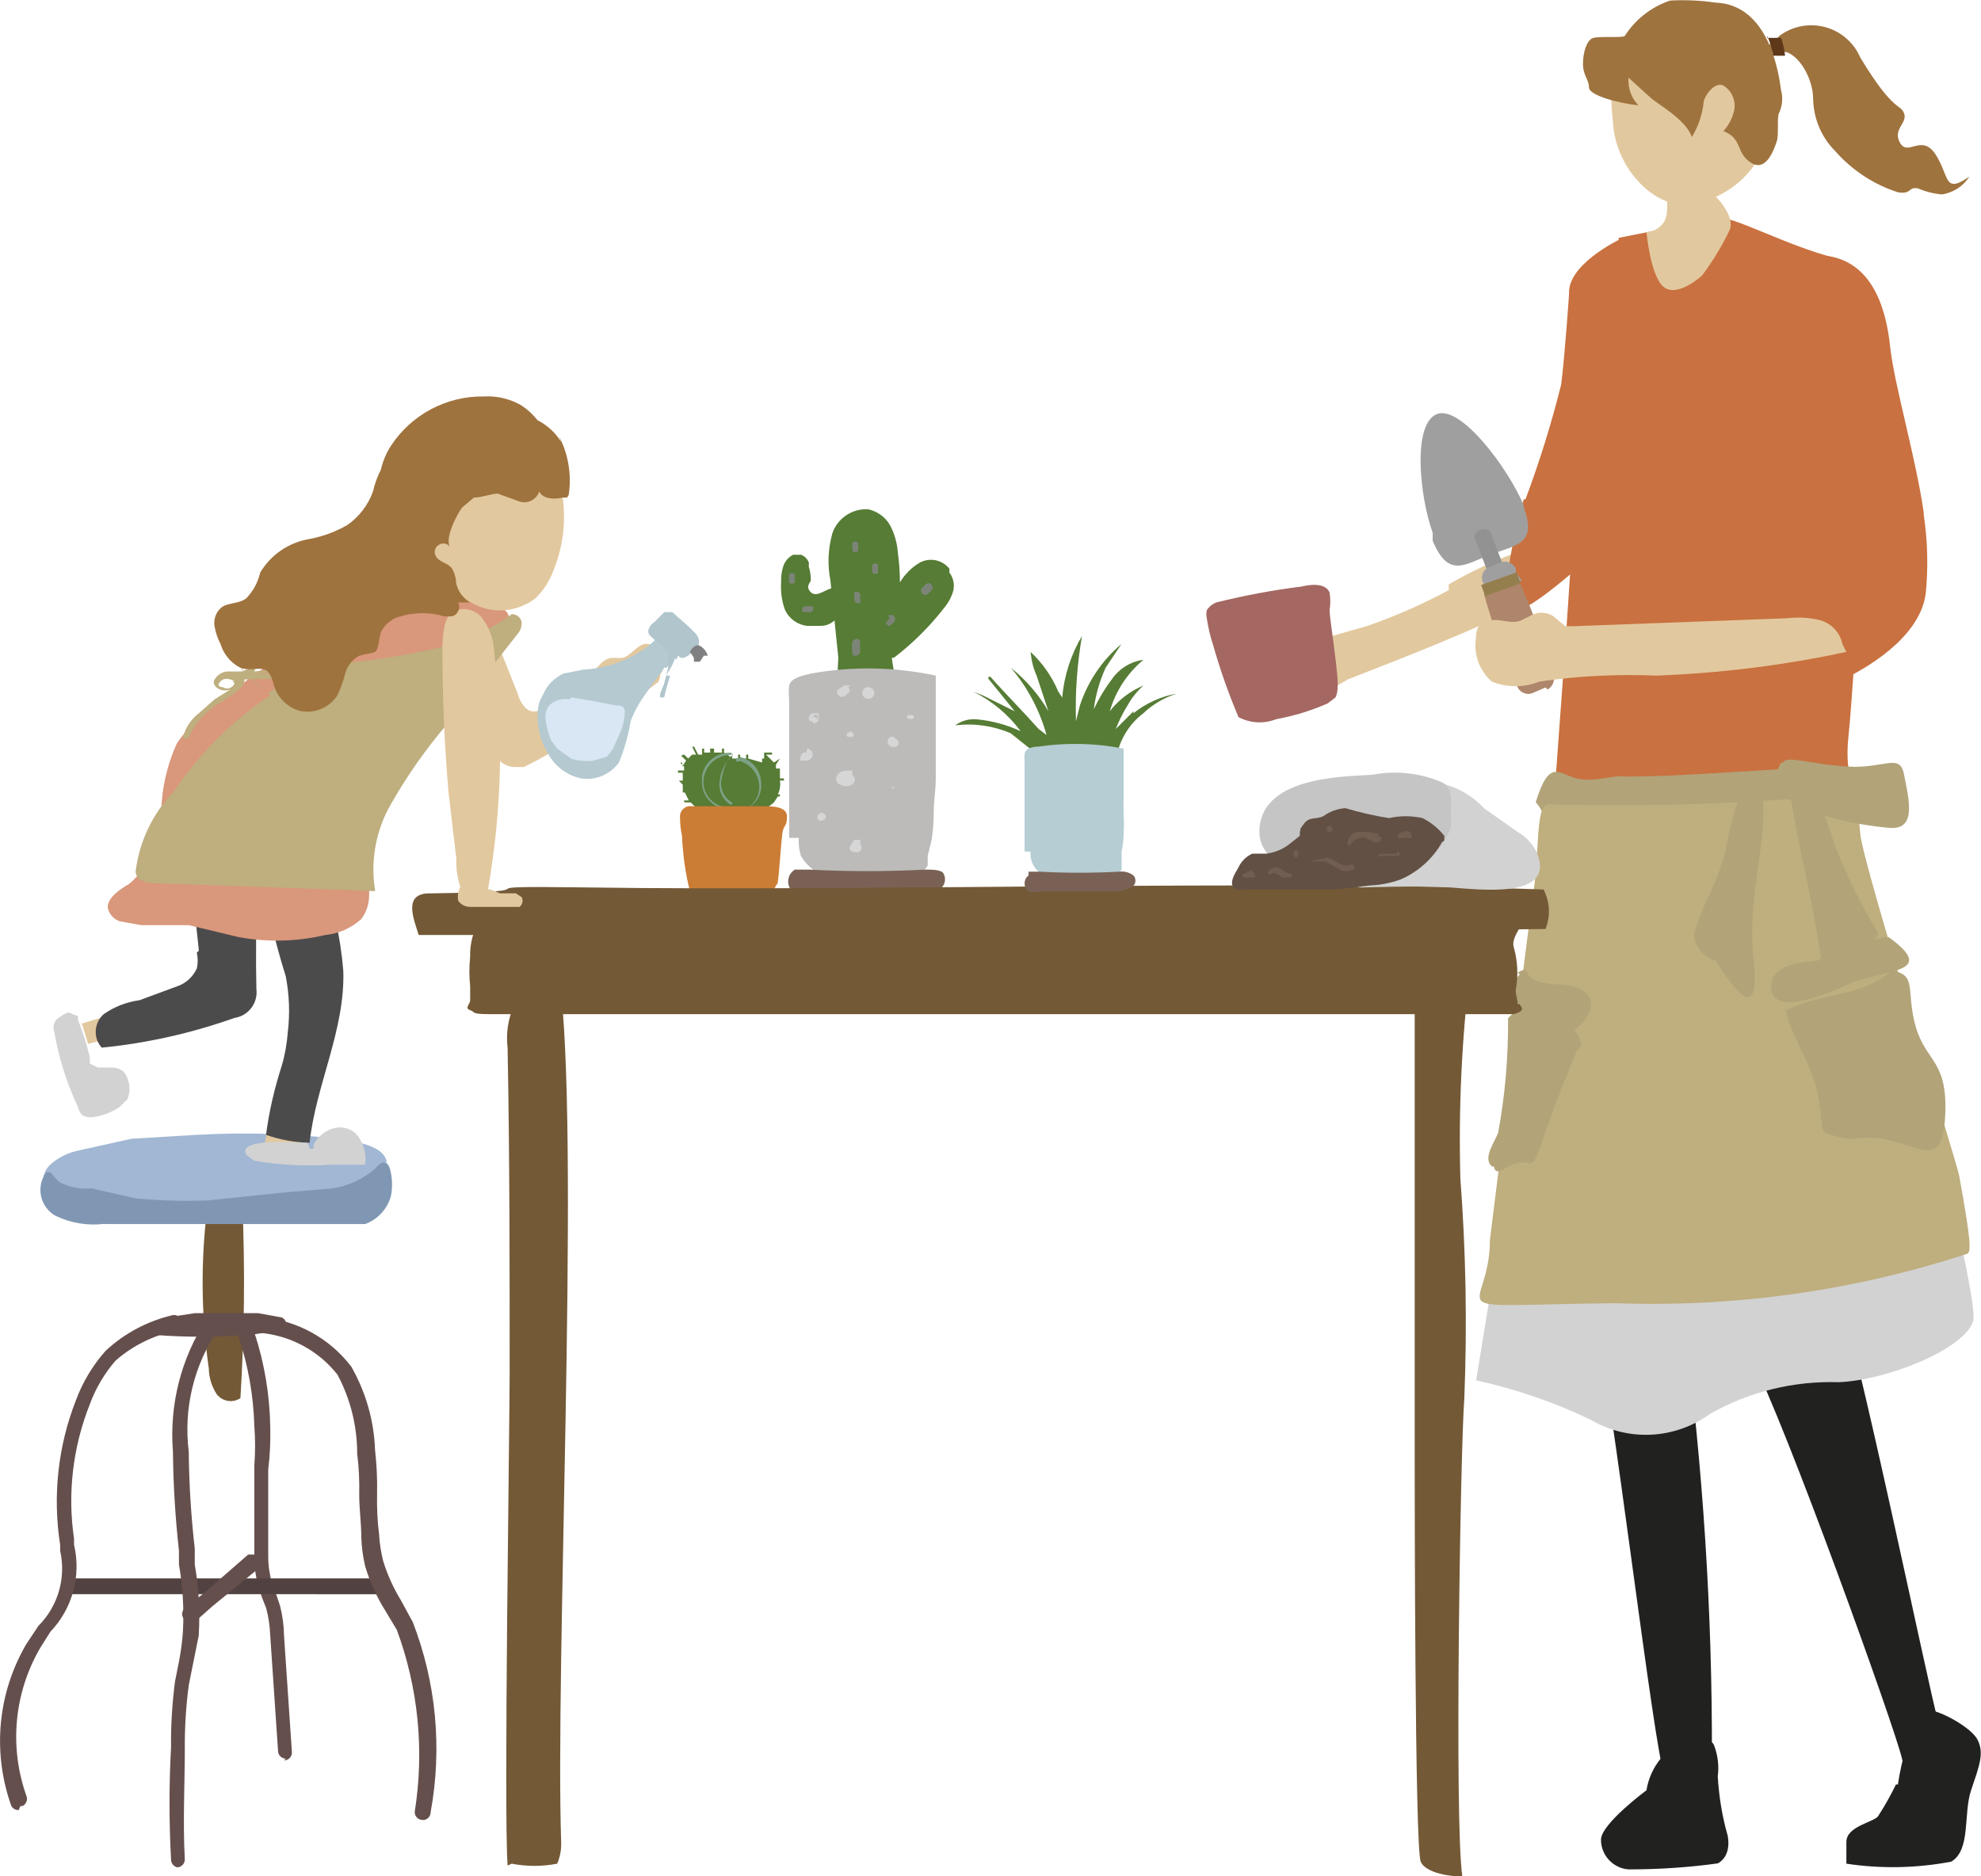
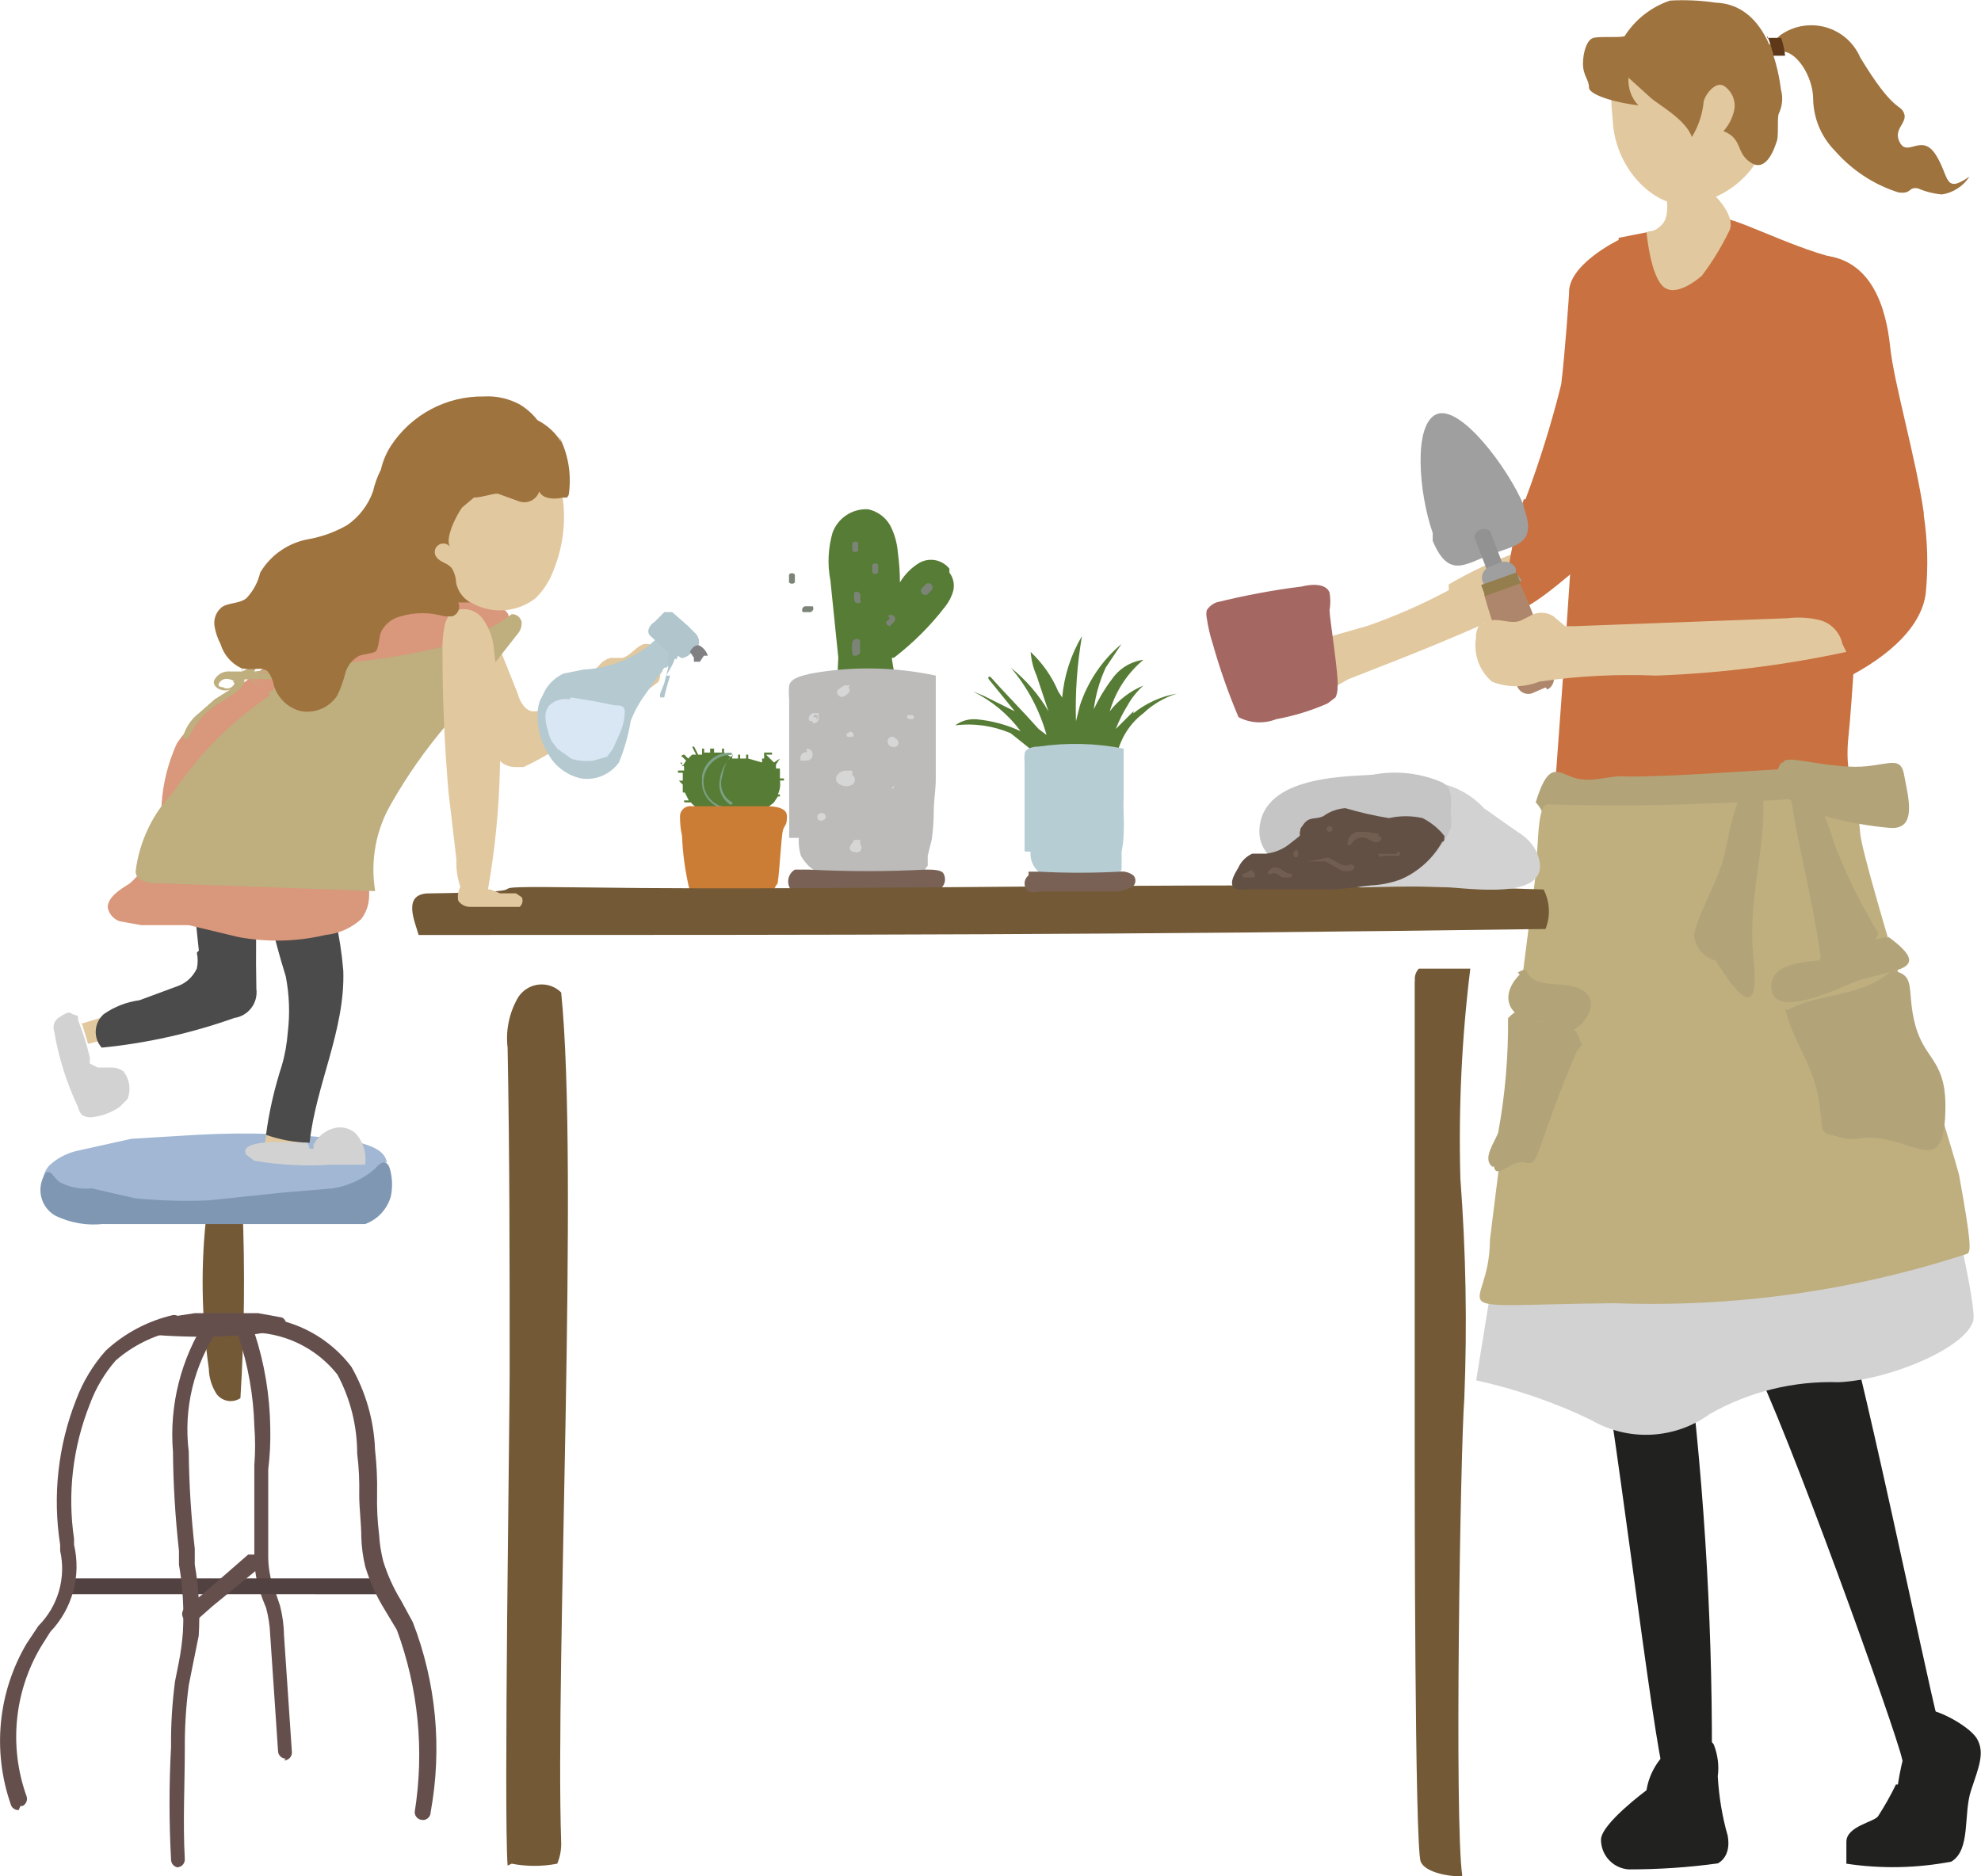
<svg xmlns="http://www.w3.org/2000/svg" id="_レイヤー_2" viewBox="0 0 135.38 128.24">
  <defs>
    <style>.cls-1{fill:#bcbbba;}.cls-2{fill:#5e3819;}.cls-3{fill:#bfae7e;}.cls-4{fill:#c5c5c5;}.cls-5{fill:#d9e6f4;}.cls-6{fill:#a46762;}.cls-7{fill:#cc7d35;}.cls-8{fill:#4c4b4c;}.cls-9{fill:#d7d6d6;}.cls-10{fill:#212220;}.cls-11{fill:#796255;}.cls-12{fill:#957e4e;}.cls-13{fill:#9f733e;}.cls-14{fill:#514241;}.cls-15{fill:#a09f9f;}.cls-16{fill:#929292;}.cls-17{fill:#567c35;}.cls-18{fill:#7c8478;}.cls-19{fill:#a1b7d3;}.cls-20{fill:#735936;}.cls-21{fill:#808082;}.cls-22{fill:#8097b3;}.cls-23{fill:#e2c89e;}.cls-24{fill:#b0c5cc;}.cls-25{fill:#b4c9d0;}.cls-26{fill:#625045;}.cls-27{fill:#7da185;}.cls-28{fill:#b5cdd3;}.cls-29{fill:#c97140;}.cls-30{fill:#ae866b;}.cls-31{fill:#725d51;}.cls-32{fill:#d2d2d2;}.cls-33{fill:#b2a379;}.cls-34{fill:#d9977b;}.cls-35{fill:#654f4d;}</style>
  </defs>
  <g id="text_objects">
    <g id="illust_R1">
      <g id="illust_R1-2">
        <path id="_パス_2817" class="cls-23" d="m99,39.95c1.47-.86,3.01-1.58,4.6-2.17h.41c.27,0,.41.27.54.54.29.37.52.78.68,1.22.14.47.04.97-.27,1.35l-.81.54c-2.98,1.35-5.82,2.57-8.93,3.79l-3.11,1.22c-.9.55-1.85,1-2.84,1.35-1.04.31-2.17.05-2.98-.68-.21-.21-.31-.51-.27-.81l.27-.41,1.22-1.35.81-.68c.41-.27.68,0,1.08,0l1.22-.27,2.84-.81c1.91-.67,3.76-1.48,5.55-2.44" />
        <path id="_パス_2818" class="cls-6" d="m91.41,46.99c0,.23-.04.46-.14.68l-.54.41c-1.13.5-2.31.86-3.52,1.08-.84.33-1.77.28-2.57-.14-.69-1.63-1.28-3.3-1.76-5.01-.19-.57-.32-1.16-.41-1.76-.04-.18-.04-.36,0-.54.16-.25.4-.44.68-.54,1.92-.47,3.86-.84,5.82-1.08.54-.14,1.62-.27,1.89.41.07.4.07.82,0,1.22,0,.54.68,4.74.54,5.28" />
        <path id="_パス_2819" class="cls-10" d="m112.52,122.37s-3.11,2.3-3.11,3.38c0,1.07.83,1.96,1.89,2.03,2.04,0,4.07-.13,6.09-.41,0,0,.95-.41.68-1.89-.38-1.32-.6-2.69-.68-4.06.1-.73,0-1.48-.27-2.17-.27-.54-1.76-.41-1.76-.41-1.5.59-2.58,1.93-2.84,3.52" />
        <path id="_パス_2820" class="cls-10" d="m129.57,121.97c-.36.75-.77,1.47-1.22,2.17-.27.41-2.17.68-2.17,1.76v1.49c2.38.36,4.81.31,7.17-.14,1.35-.81.81-3.25,1.35-4.87.54-1.62.95-2.57.41-3.52-.54-.95-3.38-2.44-3.92-1.89-.73,1.59-1.23,3.28-1.49,5.01" />
        <path id="_パス_2821" class="cls-10" d="m132.41,117.5c-.68-2.44-5.55-26.12-6.9-29.5-1.49,1.22-4.74,4.87-5.82,4.87,2.3,4.33,9.88,25.44,10.29,27.34s3.65,2.17,2.44-2.57" />
        <path id="_パス_2822" class="cls-10" d="m114.95,90.43c-1.76.95-5.14-.14-5.95-.14,1.08,4.06,4.06,29.64,4.74,30.99.68,1.35,2.84.27,3.25-1.22.03-9.87-.61-19.72-1.89-29.5" />
        <path id="_パス_2823" class="cls-32" d="m107.65,52.67l-6.77,41.68c2.71.6,5.35,1.5,7.85,2.71,2.55,1.49,5.73,1.33,8.12-.41,2.68-1.52,5.72-2.27,8.8-2.17,3.38-.14,8.66-2.3,9.2-4.2.54-1.89-7.71-33.56-10.02-38.44-2.3-4.87-15.16-5.01-17.19.95" />
        <path id="_パス_2824" class="cls-29" d="m110.62,16.4s-3.65,1.76-3.38,3.79c.27,2.03.14,7.71.41,10.29.27,2.57-1.49,24.09-1.49,25.04s17.19.95,19.35-.14c2.17-1.08.41-1.22.81-5.01.41-3.79,2.3-31.94-.95-32.75-3.25-.81-7.17-2.98-7.99-2.71l-6.77,1.35" />
        <path id="_パス_2825" class="cls-29" d="m104.13,34.13s-2.3,7.99-.41,7.58c1.89-.41,8.39-6.9,8.39-6.9-.21-3.52-.94-6.98-2.17-10.29-.82-1.54-1.72-3.03-2.71-4.47,0,0-.27,4.06-.54,6.23-.66,2.66-1.48,5.28-2.44,7.85" />
        <path id="_パス_2826" class="cls-23" d="m113.87,13.29s.27,1.49-.27,2.03c-.27.33-.66.52-1.08.54,0,0,.27,3.11,1.22,3.79.95.68,2.57-.81,2.57-.81.73-.97,1.37-2.02,1.89-3.11.41-.95-.95-2.3-.95-2.3l-3.38-.14Z" />
        <path id="_パス_2827" class="cls-23" d="m110.35,3.82c-.27,1.43-.31,2.89-.14,4.33.14,3.79,3.52,6.63,5.95,5.68,1.46-.36,2.76-1.22,3.65-2.44,1.42-2.31,1.81-5.1,1.08-7.71-.95-3.52-9.07-2.17-10.56.27" />
        <path id="_パス_2828" class="cls-29" d="m131.47,35.21c.26,1.75.31,3.52.14,5.28-.54,5.14-11.1,8.8-14.21,7.71-3.11-1.08-6.5-1.76-5.55-4.74.48-1.1.89-2.23,1.22-3.38,1.17.57,2.39,1.03,3.65,1.35,1.49.41,7.99-4.6,9.34-4.2-1.03-3.29-1.89-6.63-2.57-10.02-.35-1.74-.44-3.52-.27-5.28.14-1.62,1.08-2.84,1.35-4.47,3.38.27,4.33,3.65,4.6,6.23.27,2.57,1.76,7.58,2.3,11.37" />
        <path id="_パス_2829" class="cls-15" d="m104.13,34.54h0c-1.08-2.57-4.33-6.9-5.95-6.23s-1.22,5.41-.27,8.12v.54c1.08,2.57,2.17,1.62,3.92.95,1.76-.68,3.25-.68,2.3-3.25" />
        <path id="_パス_2830" class="cls-16" d="m103.18,39.82h0l-1.35-3.52c-.29-.23-.72-.18-.95.11-.07.09-.11.19-.13.29h0l1.35,3.52c.29.23.72.18.95-.11.07-.09.11-.19.13-.29" />
        <path id="_パス_2831" class="cls-15" d="m103.59,39.14h0v-.27c-.18-.41-.66-.59-1.07-.41,0,0,0,0-.01,0l-.68.27c-.4.13-.63.54-.54.95h0l.41.95,2.3-.95-.41-.54Z" />
        <path id="_パス_2832" class="cls-30" d="m105.62,46.99l-.95.41c-.37.11-.77-.06-.95-.41-.92-2.06-1.69-4.19-2.3-6.36l2.44-.81c.92,2.06,1.69,4.19,2.3,6.36.11.37-.06.77-.41.95" />
        <rect id="_長方形_549" class="cls-12" x="101.28" y="39.53" width="2.57" height=".8" transform="translate(-7.45 36.72) rotate(-19.6)" />
        <path id="_パス_2833" class="cls-23" d="m101.42,42.66c.68-.68,1.76.14,2.57-.27l.54-.27c.49-.32,1.13-.32,1.62,0l.81.68h.68l14.48-.54c.77-.09,1.55-.05,2.3.14.76.23,1.33.85,1.49,1.62l.27.54c-4.28.92-8.62,1.46-12.99,1.62-2.67-.11-5.34.02-7.99.41-1.04.42-2.21.42-3.25,0-.85-.74-1.26-1.86-1.08-2.98-.02-.34.08-.67.27-.95" />
        <path id="_パス_2834" class="cls-13" d="m121.59,2.46c1.61-1.21,3.9-.89,5.11.73.18.24.32.49.44.76,2.3,3.79,2.71,3.11,2.98,3.79.27.68-.81,1.08-.27,2.03s1.49-.68,2.44.81c.95,1.49.54,2.71,2.3,1.49-.42.66-1.12,1.11-1.89,1.22-.56-.05-1.11-.19-1.62-.41-.68-.14-.41.41-1.35.27-1.68-.53-3.17-1.52-4.33-2.84-.93-.94-1.46-2.2-1.49-3.52,0-1.62-1.22-3.38-2.17-3.25-.95.14-1.08-.27-1.08-.27l.95-.81Z" />
        <path id="_パス_2835" class="cls-13" d="m111.03,2.46c-.14.14-1.76,0-2.17.14s-.68.95-.68,1.76.41,1.08.41,1.62,2.03,1.08,3.38,1.22c-.49-.5-.73-1.2-.68-1.89l1.49,1.35c.41.41,2.44,1.49,2.84,2.71.45-.74.73-1.57.81-2.44.14-.54.81-1.35,1.35-1.08.64.4.92,1.18.68,1.89-.13.45-.36.87-.68,1.22,1.35.54.81,1.49,1.89,2.17,1.08.68,1.62-1.08,1.76-1.49s0-1.62.14-1.89c.24-.51.29-1.08.14-1.62-.14-1.08-.81-5.82-4.47-5.95-1.03-.15-2.07-.2-3.11-.14-1.28.43-2.38,1.29-3.11,2.44" />
        <path id="_パス_2836" class="cls-2" d="m120.77,2.46c.2.43.33.89.41,1.35h.81c-.04-.42-.13-.82-.27-1.22h-.95" />
        <path id="_パス_2837" class="cls-33" d="m125.38,52.4c-4.6.14-10.02.68-14.21.68-.95-.14-2.17.41-3.38.14-1.22-.27-1.89-1.49-2.84,1.62,1.76,1.89-2.84,1.49,11.64.54,2.44.07,4.88-.02,7.31-.27,1.89.68,4.06,0,1.49-2.84" />
        <path id="_パス_2838" class="cls-3" d="m133.9,80.42c-.14-.95-6.5-20.98-6.77-23.41-.27-2.44.14-2.03-1.08-2.71-6.75.65-13.53.87-20.3.68-.81.14-.54,3.25-.95,5.95-.41,2.71-2.84,22.87-2.98,23.82,0,5.28-4.33,4.47,8.53,4.33,8.17.3,16.32-.84,24.09-3.38.27-.14.27-.81-.54-5.28" />
        <path id="_パス_2839" class="cls-33" d="m129.03,64.18c.14-.54-3.38,1.08-4.06,1.35-.68.27-3.92,0-3.92,1.89s2.84.95,5.28-.14,6.23-.68,2.71-3.25" />
        <path id="_パス_2840" class="cls-33" d="m121.99,68.91c.54,2.3,1.89,3.79,2.3,6.23s-.14,2.17,1.35,2.57c1.49.41,1.49-.27,3.65.27,2.17.54,3.52,1.76,3.65-1.89.14-3.65-1.35-3.52-2.03-5.95s.14-3.52-1.62-3.79c-2.17,1.89-5.01,1.49-7.17,2.71" />
        <path id="_パス_2841" class="cls-33" d="m102.1,79.74c.14.95,1.22-.54,2.17-.27.95.27.54-.68,3.52-7.71q.14,0,.14-.14c0-.14.27-.14.14-.27s-.14-1.62-2.3-1.49-1.49-1.49-2.71-.27c.02,2.63-.2,5.26-.68,7.85-.27.68-1.08,1.76-.41,2.3" />
        <path id="_パス_2842" class="cls-33" d="m103.86,66.61c-1.49,1.49-.81,3.25,1.76,3.25.68-.14,1.22,1.22,2.3.27s1.49-2.71-1.49-2.84c-2.98-.14-1.49-1.49-2.71-.81" />
        <path id="_パス_2843" class="cls-33" d="m122.4,54.57c.54,3.65,1.35,6.23,2.03,10.83-.81,1.76.54,3.92,1.76.68.27-.68,1.76-.95,2.17-2.3-1.11-1.81-2.06-3.71-2.84-5.68-.27-.41-1.49-5.95-2.98-3.38" />
        <path id="_パス_2844" class="cls-33" d="m120.5,54.7c.14,3.38-1.08,6.9-.68,10.69.41,3.79-.54,3.52-2.57.27-.81-.22-1.41-.92-1.49-1.76.41-1.76,1.76-3.79,2.17-5.82.41-2.03,1.22-6.23,2.71-3.52" />
        <path id="_パス_2845" class="cls-33" d="m121.86,52.13c.14-.54,2.03.14,4.47.27,2.44.14,3.52-.95,3.79.54.27,1.49.95,3.79-.95,3.65s-9.47-1.22-7.44-4.47" />
        <path id="_パス_2846" class="cls-17" d="m64.88,38.87c-.49-.61-1.34-.78-2.03-.41-.56.33-1.02.8-1.35,1.35,0-.68-.05-1.36-.14-2.03-.05-.66-.23-1.31-.54-1.89-.32-.55-.86-.94-1.49-1.08-1.08-.06-2.08.6-2.44,1.62-.3,1.06-.35,2.17-.14,3.25l.54,5.28c-.06.9-.06,1.81,0,2.71.45.28.96.42,1.49.41.72.12,1.46.07,2.17-.14h.27c.08-.12.13-.26.14-.41,0-.27-.41-2.3-.41-2.57h.14c1.32-1.01,2.51-2.2,3.52-3.52.25-.32.44-.69.54-1.08.09-.43,0-.87-.27-1.22" />
        <path id="_パス_2847" class="cls-18" d="m60.01,38.6c-.1-.11-.27-.12-.38-.02,0,0-.02.02-.02.02v.54c.1.11.27.12.38.02,0,0,.02-.02.02-.02v-.54" />
        <path id="_パス_2848" class="cls-18" d="m58.79,40.63c-.05-.14-.2-.22-.34-.17-.02,0-.04.02-.06.03-.03.18-.03.36,0,.54,0,.27.54.27.41,0-.02-.13-.02-.27,0-.41" />
        <path id="_パス_2849" class="cls-18" d="m58.79,44.55c-.03-.22-.03-.45,0-.68,0-.27-.41-.27-.54,0-.04.27-.04.54,0,.81,0,.27.54.14.54-.14" />
        <path id="_パス_2850" class="cls-18" d="m60.82,42.25l-.27.27c0,.15.12.27.27.27l.27-.27c.11-.11.11-.29,0-.41s-.29-.11-.41,0" />
        <path id="_パス_2851" class="cls-18" d="m63.25,39.95l-.27.27c-.08.14-.03.32.11.41.09.05.2.05.29,0l.27-.27c.11-.11.11-.29,0-.41s-.29-.11-.41,0" />
-         <path id="_パス_2852" class="cls-17" d="m55.28,38.46c-.1-.25-.29-.45-.54-.54h-.54c-.33.17-.57.46-.68.81-.11.35-.15.72-.14,1.08-.04.64.05,1.29.27,1.89.28.59.84,1,1.49,1.08h.95c.7,0,1.28-.52,1.35-1.22.05-.27.05-.54,0-.81-.05-.27-.27-.49-.54-.54-.41,0-1.08.68-1.49.27-.41-.41,0-.68,0-.81,0-.32-.04-.64-.14-.95" />
        <path id="_パス_2853" class="cls-18" d="m58.65,37.11c-.1-.11-.27-.12-.38-.02,0,0-.02.02-.02.02v.54c.1.11.27.12.38.02,0,0,.02-.02.02-.02v-.54" />
        <path id="_パス_2854" class="cls-18" d="m54.32,39.27c-.1-.11-.27-.12-.38-.02,0,0-.02.02-.02.02v.54c.1.11.27.12.38.02,0,0,.02-.02.02-.02v-.54" />
-         <path id="_パス_2855" class="cls-18" d="m55,41.44c-.14.05-.22.2-.17.34,0,.02.02.04.03.06h.54c.14-.05.22-.2.17-.34,0-.02-.02-.04-.03-.06h-.54" />
+         <path id="_パス_2855" class="cls-18" d="m55,41.44c-.14.05-.22.2-.17.34,0,.02.02.04.03.06h.54c.14-.05.22-.2.17-.34,0-.02-.02-.04-.03-.06" />
        <path id="_パス_2856" class="cls-18" d="m60.55,46.85c-.03-.22-.03-.45,0-.68,0-.27-.41-.27-.54,0-.04.27-.04.54,0,.81,0,.27.54.14.54-.14" />
        <path id="_パス_2857" class="cls-1" d="m54.59,57.27c-.03.41.02.82.14,1.22.45.81,1.25,1.36,2.17,1.49,1.38.28,2.79.37,4.2.27.67.03,1.34-.16,1.89-.54l.41-.54v-.68l.27-1.08c.09-.63.14-1.26.14-1.89,0-.81.14-1.49.14-2.3v-7.04c-2.81-.6-5.7-.65-8.53-.14-.54.14-1.35.27-1.49.81-.03.31-.03.63,0,.95v9.47" />
        <path id="_パス_2858" class="cls-11" d="m54.46,59.44h.81c2.66.14,5.33.14,7.99,0,.41,0,1.08,0,1.22.27.21.38.09.85-.27,1.08-.36.25-.78.39-1.22.41-1.58.1-3.16.1-4.74,0h-2.44c-.41,0-1.08.14-1.49-.14-.45-.27-.59-.85-.32-1.3.08-.13.19-.24.32-.32" />
        <path id="_パス_2859" class="cls-9" d="m55.95,48.75h-.41c-.17.06-.28.23-.27.41h.27c0-.14.14-.41.27-.27.08.03.11.12.08.2-.03.08-.12.11-.2.08,0,0-.01,0-.02,0-.14,0-.27.27,0,.27.22-.06.34-.28.28-.5,0-.01,0-.03-.01-.04" />
        <path id="_パス_2860" class="cls-9" d="m61.22,50.51h0c-.08-.15-.27-.19-.41-.11-.13.08-.19.24-.13.38,0,.27.54.41.68.14.08-.12.05-.29-.07-.38-.02-.01-.04-.02-.06-.03" />
        <path id="_パス_2861" class="cls-9" d="m55.81,49.02h-.41c-.07,0-.13.06-.13.14,0,.07.06.13.13.13h.27c.1-.05.15-.16.14-.27" />
-         <path id="_パス_2862" class="cls-9" d="m59.19,46.99c-.21.08-.31.32-.23.53.08.21.32.31.53.23s.31-.32.23-.53c-.04-.09-.11-.17-.2-.21-.1-.05-.22-.06-.33-.01" />
        <path id="_パス_2863" class="cls-9" d="m58.25,52.68h-.41c-.29-.02-.56.14-.68.41-.08.21.02.44.23.53.01,0,.03.01.04.01.25.15.56.15.81,0,.19-.12.24-.38.11-.56-.03-.05-.07-.08-.11-.11" />
        <path id="_パス_2864" class="cls-9" d="m56.35,55.65c-.11-.11-.29-.11-.41,0s-.11.29,0,.41c.27.14.68-.14.41-.41" />
        <path id="_パス_2865" class="cls-9" d="m55.13,51.45c-.27-.14-.54.27-.41.54h.41c.22,0,.41-.18.41-.41,0-.22-.18-.41-.41-.41h0" />
        <path id="_パス_2866" class="cls-9" d="m58.11,46.85h-.41l-.41.27c-.11.1-.12.27-.02.38,0,0,.02.02.02.02.27.27.54,0,.68-.14.11-.1.12-.27.02-.38,0,0-.02-.02-.02-.02" />
        <path id="_パス_2867" class="cls-9" d="m61.09,53.89h-.27c.15,0,.27-.12.27-.27" />
        <path id="_パス_2868" class="cls-9" d="m57.98,50.1c-.07,0-.13.06-.13.14,0,.07.06.13.13.13h.27c.27-.14-.14-.54-.27-.27" />
        <path id="_パス_2869" class="cls-9" d="m58.79,57.41h-.41l-.27.41c-.08.13-.03.29.09.37.05.03.11.04.18.04.27.14.68-.14.41-.54" />
        <path id="_パス_2870" class="cls-9" d="m62.31,48.88h-.27c-.14.14,0,.27.14.27h.14c.07,0,.14-.06.14-.13,0-.07-.06-.14-.13-.14h0" />
        <path id="_パス_2871" class="cls-17" d="m46.34,52.81s-.02-.09,0-.14h.41v-.27l-.27-.27h.14v.27l.27-.41h0l-.27-.27c-.14,0,0-.14.14-.14l.27.27h0l.27-.27h.27l-.27-.54h.14l.27.54h.27v-.41h.14v.27h.41v-.27h.27v.27h.54v-.27h.14v.27l.41.27h.14v-.27h0c.03.13.03.27,0,.41h.41v-.27h.14v.27h.41v-.27h.14c.01.09.01.18,0,.27l.95.27h0v-.27h.14v-.41h.54v.14h-.41l.54.54.41-.27h0l-.27.41h0v.27h.27v.68h.27s.02.09,0,.14h-.27c.05.32,0,.65-.14.95h.14v.14h-.14l-.27.41.27.27h0l-.27-.27c-.43.38-.94.66-1.49.81h.14c-1.49,0-3.25.41-4.33-.81h-.41s-.14-.14,0-.14h.27l-.27-.54h-.14v-.54h0l-.27-.27h.27v-.54h-.41" />
-         <path id="_パス_2872" class="cls-27" d="m50.53,51.73c.84.18,1.45.9,1.49,1.76.08.73-.3,1.43-.95,1.76h0c.55-.35.86-.97.81-1.62-.08-.77-.61-1.41-1.35-1.62-.04.06-.12.09-.18.05-.06-.04-.09-.12-.05-.18.04-.06.12-.09.18-.05.02.01.04.03.05.05" />
        <path id="_パス_2873" class="cls-27" d="m49.18,53.48c.03-.74.38-1.43.95-1.89h0c-.54.27-.68,1.08-.81,1.62-.15.63.12,1.29.68,1.62.14,0,0,.27-.14.14-.52-.36-.79-1-.68-1.62" />
        <path id="_パス_2874" class="cls-27" d="m47.97,53.08c.14-.99,1.03-1.71,2.03-1.62v.14c-.91-.02-1.7.6-1.89,1.49-.18.89.35,1.77,1.22,2.03.14,0,0,.14,0,.14-.88-.26-1.46-1.11-1.35-2.03" />
        <path id="_パス_2875" class="cls-7" d="m53.1,60.39l-.27.54-.54.27c-1.03.19-2.07.28-3.11.27-.72.06-1.44-.13-2.03-.54-.31-1.24-.49-2.51-.54-3.79-.1-.44-.14-.9-.14-1.35,0-.38.32-.69.7-.69.04,0,.08,0,.11.01h5.01c.41,0,1.49,0,1.49.68s-.14.54-.27.95-.27,3.52-.41,3.79" />
        <path id="_パス_2876" class="cls-20" d="m15.89,80.82c-.52-.14-1.07.08-1.35.54-.25.46-.39.97-.41,1.49-.42,3.55-.37,7.15.14,10.69.01.63.2,1.23.54,1.76.39.5,1.09.62,1.62.27.27-4.37.32-8.75.14-13.13,0-.68-.14-1.49-.68-1.76" />
        <path id="_パス_2877" class="cls-19" d="m26.44,79.47c-.14-.95-1.35-1.22-2.3-1.49-3.54-.48-7.12-.61-10.69-.41l-4.47.27-3.65.81c-.7.15-1.35.47-1.89.95-.56.53-.67,1.37-.27,2.03.5.49,1.2.73,1.89.68,5.73.28,11.48.15,17.19-.41l2.3-.41c.5-.11.96-.34,1.35-.68.33-.37.48-.86.41-1.35" />
        <path id="_パス_2878" class="cls-35" d="m19.54,120.21c-.3,0-.54-.24-.54-.54l-.54-7.99c-.02-.59-.12-1.18-.27-1.76l-.27-.68-.27-.81c-.19-.71-.28-1.43-.27-2.17v-6.09c.07-.9.07-1.81,0-2.71-.06-2.07-.42-4.13-1.08-6.09-.07-.3.11-.6.41-.68s.6.11.68.41c.69,2.1,1.05,4.29,1.08,6.5.02.95-.02,1.9-.14,2.84v5.95c0,.64.1,1.28.27,1.89l.27.68.27.81c.17.66.26,1.35.27,2.03l.54,7.99c0,.3-.24.54-.54.54l.14-.14Z" />
        <path id="_パス_2879" class="cls-35" d="m16.56,89.76h1.08l1.49.27c.22.01.39.19.41.41l-.27.27c-.77.32-1.6.5-2.44.54-2.07.16-4.15.16-6.23,0-.14,0-.41,0-.41-.27,0-.1.06-.2.14-.27.34-.33.76-.57,1.22-.68l1.76-.27h3.25" />
        <path id="_パス_2880" class="cls-14" d="m4.65,108.84h-.41c-.12-.21-.12-.47,0-.68v-.27h21.52c.3,0,.54.24.54.54s-.24.54-.54.54H4.65" />
        <path id="_パス_2881" class="cls-35" d="m13.04,110.73h-.41c-.22-.2-.25-.54-.05-.76.01-.02.03-.03.05-.05l1.22-.95,3.11-2.71h.68c.24.03.45.18.54.41.12.23.07.51-.14.68h-.54l-2.98,2.44-1.22,1.08h-.41" />
        <path id="_パス_2882" class="cls-35" d="m12.23,127.65c-.3,0-.54-.24-.54-.54-.14-2.57-.14-5.14,0-7.71-.02-1.49.08-2.99.27-4.47l.27-1.35c.13-.67.22-1.35.27-2.03.08-1.54,0-3.08-.27-4.6v-.95c-.25-2.25-.39-4.51-.41-6.77-.26-3.19.55-6.38,2.3-9.07.24-.18.58-.14.76.1.13.17.15.39.05.58-1.68,2.46-2.4,5.44-2.03,8.39.02,2.22.16,4.43.41,6.63v1.08c.28,1.61.37,3.24.27,4.87l-.41,2.03-.27,1.35c-.19,1.44-.28,2.88-.27,4.33,0,2.44-.14,5.01,0,7.58,0,.3-.24.54-.54.54h0" />
        <path id="_パス_2883" class="cls-35" d="m1.27,123.73c-.25,0-.48-.16-.54-.41-1.26-3.64-.87-7.64,1.08-10.96l.81-1.22c1.35-1.35,1.91-3.29,1.49-5.14v-.41c-.52-3.33-.15-6.74,1.08-9.88.46-1.24,1.15-2.39,2.03-3.38,1.29-1.2,2.88-2.04,4.6-2.44.3-.04.57.17.61.47.04.3-.17.57-.47.61-1.5.32-2.9,1.02-4.06,2.03-.76.88-1.36,1.89-1.76,2.98-1.16,2.92-1.54,6.09-1.08,9.2v.41c.5,2.13-.11,4.37-1.62,5.95l-.68,1.08c-1.8,3.08-2.15,6.79-.95,10.15.1.26-.02.55-.27.68h-.14" />
        <path id="_パス_2884" class="cls-35" d="m28.88,124.4h0c-.3,0-.54-.24-.54-.54.67-4.19.25-8.47-1.22-12.45l-.81-1.35c-.58-.93-1.03-1.93-1.35-2.98-.16-.67-.25-1.35-.27-2.03,0-.95-.14-1.89-.14-2.84.02-.95-.02-1.9-.14-2.84,0-1.89-.46-3.75-1.35-5.41-1.26-1.6-3.12-2.62-5.14-2.84-.3,0-.54-.24-.54-.54s.24-.54.54-.54c2.41.23,4.62,1.45,6.09,3.38.99,1.74,1.55,3.69,1.62,5.68.11.99.16,1.98.14,2.98-.02.95.02,1.9.14,2.84.03.59.13,1.18.27,1.76.29.95.7,1.86,1.22,2.71l.81,1.49c1.6,4.13,2.02,8.63,1.22,12.99,0,.3-.24.54-.54.54" />
        <path id="_パス_2885" class="cls-22" d="m7.22,83.67h17.73c.86-.31,1.51-1.02,1.76-1.89.11-.54.11-1.09,0-1.62-.14-.81-.54-.95-1.08-.27-.84.73-1.88,1.2-2.98,1.35l-3.25.27-5.14.54c-1.67.07-3.34.02-5.01-.14l-2.98-.68c-.75.08-1.5-.07-2.17-.41-.54-.41-.54-.81-.95-.68-.66.91-.46,2.18.45,2.84.07.05.15.1.23.14,1.01.48,2.14.67,3.25.54" />
-         <path id="_パス_2886" class="cls-20" d="m102.77,62.55H34.43c-2.03,0-1.49,0-1.89.81-.29.64-.43,1.33-.41,2.03-.07.67-.07,1.36,0,2.03v.95c0,.27-.41.54,0,.68s0,.27,1.35.27h69.97c.95-.27.41-.54.41-.68h-.14c0-.27-.14-.68-.14-.95.19-.99.14-2.01-.14-2.98-.14-.54.41-1.22.68-1.76s.14-.27-1.62-.27" />
        <path id="_パス_2887" class="cls-20" d="m105.48,60.8c-19.22-.68-46.15.14-65.37-.14-10.29-.14-.54.27-10.96.41-1.62.14-.81,1.89-.54,2.84,29.64,0,47.37,0,77.01-.41.35-.88.3-1.87-.14-2.71" />
        <path id="_パス_2888" class="cls-20" d="m34.97,127.39c1.03.2,2.08.2,3.11,0,.2-.47.29-.98.27-1.49-.41-11.91,1.22-46.15,0-58.06-.74-.74-1.94-.73-2.68.01-.12.12-.22.25-.3.39-.58,1.03-.82,2.21-.68,3.38.14,7.44.14,14.75.14,22.2,0,3.52-.41,30.18-.14,33.7" />
        <path id="_パス_2889" class="cls-20" d="m96.69,67.02c-.03-.3.07-.59.27-.81h3.52c-.59,4.76-.81,9.55-.68,14.35.38,5,.47,10.01.27,15.02-.27,3.52-.68,29.1-.14,32.62,0,.14-2.44,0-2.84-.95-.41-.95-.41-25.85-.41-27.2v-32.89" />
        <path id="_パス_2890" class="cls-17" d="m77.47,48.61l-1.22,1.22c.22-.56.49-1.11.81-1.62.28-.51.65-.96,1.08-1.35-.91.38-1.7.98-2.3,1.76.4-1.38,1.2-2.6,2.3-3.52-.88.12-1.67.61-2.17,1.35-.48.63-.88,1.31-1.22,2.03.12-.98.4-1.94.81-2.84l1.08-1.62c-1.32,1.11-2.3,2.56-2.84,4.2l-.27,1.08c-.06-1.95.08-3.9.41-5.82-.76,1.28-1.22,2.71-1.35,4.2l-.27-.41c-.43-1.03-1.08-1.95-1.89-2.71.05.56.18,1.11.41,1.62l.81,2.44c-.66-1.14-1.54-2.15-2.57-2.98,1.14,1.34,1.97,2.91,2.44,4.6h0l-.54-.41c-1.08-1.22-2.3-2.44-3.25-3.52h0c-.14-.14-.27,0-.14.14l1.76,2.17-2.17-1.08-.68-.27c1.28.63,2.4,1.56,3.25,2.71-.94-.44-1.95-.71-2.98-.81-.53-.05-1.06.09-1.49.41,1.29-.16,2.6.03,3.79.54l1.35,1.08.68.81v.27h2.84c.41.14,1.08.41,1.35.27l.27-.41h.68c.14-1.34.82-2.57,1.89-3.38.65-.62,1.44-1.08,2.3-1.35-1.09.19-2.12.66-2.98,1.35" />
        <path id="_パス_2891" class="cls-28" d="m70.43,58.22c-.08.89.57,1.67,1.45,1.75.06,0,.11,0,.17,0,.98.17,1.98.21,2.98.14.47.04.94-.05,1.35-.27l.27-.41v-1.22c.08-.4.13-.81.14-1.22.02-.45.02-.9,0-1.35-.02-.41-.02-.81,0-1.22v-3.25c-1.92-.38-3.89-.42-5.82-.14-.41,0-.95.14-.95.54-.02.18-.02.36,0,.54v6.09" />
        <path id="_パス_2892" class="cls-11" d="m70.29,59.58h.68c1.85.1,3.7.1,5.55,0,.34-.04.68.06.95.27.19.23.16.57-.07.76-.02.02-.04.03-.07.05l-.81.27h-5.28c-.27,0-.68.14-.95,0-.3-.22-.36-.65-.14-.95.04-.05.08-.1.14-.14" />
        <path id="_パス_2893" class="cls-32" d="m105.07,58.36c-.28-.63-.76-1.15-1.35-1.49l-2.3-1.62c-.86-.93-2-1.55-3.25-1.76-.14,0-.14.14,0,.14h0c-.41.27-.41.68-.54,1.08-.23.85-.65,1.63-1.22,2.3-.61.68-1.35,1.23-2.17,1.62-.54.27-1.62.54-2.03,1.08-.41.54.41.95.81.95s4.06-.14,6.09,0c2.03.14,7.17.81,5.95-2.3" />
        <path id="_パス_2894" class="cls-4" d="m99.12,54.3c-.04-.34-.24-.64-.54-.81-1.49-.65-3.14-.84-4.74-.54-1.49.14-7.04,0-7.71,3.25-.68,3.25,3.92,3.92,6.23,4.33h.14c1.49-.27,2.98,0,4.2-.95,1.09-.73,1.94-1.77,2.44-2.98.05-.36.05-.72,0-1.08.04-.41.04-.81,0-1.22" />
        <path id="_パス_2895" class="cls-26" d="m98.71,57.14c-.4-.51-.91-.92-1.49-1.22-.76-.17-1.54-.17-2.3,0-1.01-.16-2-.39-2.98-.68-.54.04-1.05.22-1.49.54-.54.27-.95,0-1.35.54-.41.54-.14.27-.27.54v.27l-.68.54c-.47.38-1.03.61-1.62.68h-.95c-.42.19-.76.53-.95.95-.14.27-.54.81-.41,1.22s.81.27,1.22.27h5.95l2.3-.27c.69-.03,1.38-.17,2.03-.41,1.2-.52,2.2-1.42,2.84-2.57.07,0,.14-.06.14-.14h0" />
        <path id="_パス_2896" class="cls-31" d="m92.35,59.03c-.54.41-1.08-.27-1.62-.41l-1.35.27h1.22l.95.54c.29.17.65.17.95,0,.14-.14,0-.41-.14-.27" />
        <path id="_パス_2897" class="cls-31" d="m94.25,57l-.81-.14h-.68c-.39.07-.68.41-.68.81,0,.14.27.14.27,0,.2-.32.58-.48.95-.41l.54.27c.19.11.43.05.54-.14.04-.07.02-.17-.06-.21s-.17-.02-.21.06c0,0,0,.01,0,.02" />
-         <path id="_パス_2898" class="cls-31" d="m96.41,56.87c-.28-.11-.59-.05-.81.14-.07.04-.1.13-.06.21.04.07.12.09.19.06h.54c.07.04.17.02.21-.06.04-.07.02-.17-.06-.21,0,0-.01,0-.02,0" />
        <path id="_パス_2899" class="cls-31" d="m85.59,59.44l-.54.27c-.07,0-.14.06-.14.13,0,.07.06.14.13.14h.68c.08-.12.05-.29-.07-.38-.02-.01-.04-.02-.06-.03" />
        <path id="_パス_2900" class="cls-31" d="m88.16,59.71c-.41,0-.54-.41-.95-.41-.22-.03-.43.08-.54.27-.14.14.14.27.27.14s.54.14.68.27h.54c.07,0,.14-.06.14-.13,0-.07-.06-.14-.13-.14h0" />
        <path id="_パス_2901" class="cls-31" d="m88.7,58.09c-.15-.02-.28.08-.31.23,0,.06,0,.12.04.18,0,.14.27.14.27,0s.14-.41-.14-.27" />
        <path id="_パス_2902" class="cls-31" d="m90.86,56.46c-.11,0-.2.09-.2.2s.09.2.2.2c.11,0,.2-.09.2-.2h0c0-.11-.09-.2-.2-.2" />
        <path id="_パス_2903" class="cls-31" d="m95.47,58.36h-1.22c-.14.14.14.27.27.14h1.08c.07-.04.1-.13.06-.21-.04-.07-.12-.09-.19-.06" />
        <path id="_パス_2904" class="cls-23" d="m7.09,70.27c-.14-.27.14-.68-.27-.68l-1.35.41h.14l.41,1.35,1.08-.27c.03-.37-.01-.74-.14-1.08" />
        <path id="_パス_2905" class="cls-23" d="m20.62,77.44h-2.44v.27l-.27,1.35c.94.17,1.89.21,2.84.14-.03-.51-.12-1.01-.27-1.49" />
        <path id="_パス_2906" class="cls-23" d="m45.25,45.91c.04-.27.04-.54,0-.81-.06-.3-.2-.58-.41-.81-.21-.21-.51-.31-.81-.27-.54.14-.95.81-1.49.95h-.81c-.32.08-.61.27-.81.54-1.02,1.03-2.15,1.94-3.38,2.71-.3.26-.68.41-1.08.41-.54,0-.95-.68-1.08-1.22l-1.35-3.38c-.4-1.3-1.15-2.48-2.17-3.38-.51-.47-1.24-.63-1.89-.41l-.54.41c-.44.7-.44,1.6,0,2.3l1.08,2.3c.53,1.2,1.11,2.38,1.76,3.52l1.22,2.3c.18.35.41.67.68.95.29.28.68.42,1.08.41h.54c1.34-.64,2.61-1.41,3.79-2.3l4.87-3.11.54-.41c.09-.17.13-.35.14-.54" />
        <path id="_パス_2907" class="cls-25" d="m45.4,45.64l-1.35,1.89c-.39.54-.71,1.13-.95,1.76-.16.98-.43,1.93-.81,2.84-.59.81-1.58,1.23-2.57,1.08-.99-.21-1.84-.86-2.3-1.76-.49-.81-.73-1.76-.68-2.71.01-.28.06-.55.14-.81l.41-.81c.29-.47.72-.85,1.22-1.08l1.35-.27c1.62-.08,3.17-.65,4.47-1.62.54-.54,1.35-1.22,2.03-.54.68.68-.41,1.49-.81,2.03" />
        <path id="_パス_2908" class="cls-24" d="m46.21,45.09l-1.76-1.62c-.12-.1-.17-.26-.14-.41.06-.22.21-.42.41-.54l.68-.68h.54l1.08.95.54.54c.28.31.28.77,0,1.08l-.54.41c-.27.14-.41.27-.68,0" />
        <path id="_パス_2909" class="cls-21" d="m48.1,44.82h0l-.27.41h-.41v-.27l-.27-.41h0c.14-.27.41-.54.68-.41.26.15.45.39.54.68" />
        <path id="_パス_2910" class="cls-5" d="m38.89,47.8c-.49-.08-.99.07-1.35.41-.19.23-.28.52-.27.81.01.27.06.55.14.81.06.28.15.55.27.81l.41.54.95.68c.48.15.99.2,1.49.14l.95-.27.41-.54.54-1.22c.17-.43.26-.89.27-1.35,0-.41-.41-.41-.68-.41l-1.35-.27-1.62-.27" />
        <path id="_パス_2911" class="cls-24" d="m45.8,46.18c-.16.49-.3.99-.41,1.49h-.27c-.02-.09-.02-.18,0-.27l.27-.68.27-1.08v-.95h.41c.27.27-.41,1.22-.54,1.49" />
        <path id="_パス_2912" class="cls-8" d="m13.45,65.12c.08.36.08.73,0,1.08-.26.57-.75,1.02-1.35,1.22l-2.57.95c-.88.12-1.71.44-2.44.95-.67.59-.74,1.62-.14,2.29,0,0,0,0,0,0,3.09-.3,6.14-.99,9.07-2.03.96-.14,1.63-1.03,1.5-1.99,0-.01,0-.03,0-.04-.09-4.43.09-8.86.54-13.26.25-.81.15-1.7-.27-2.44-1.13-1.04-2.73-1.4-4.2-.95-1.22.41-1.22,1.62-1.08,2.71.27,3.79.68,7.58,1.08,11.37" />
        <path id="_パス_2913" class="cls-8" d="m22.92,62.82c.26,1.16.44,2.34.54,3.52.14,4.06-1.89,7.85-2.3,11.77-1.02-.02-2.02-.2-2.98-.54.21-1.61.58-3.19,1.08-4.74.22-.75.35-1.52.41-2.3.15-1.26.1-2.54-.14-3.79-.87-2.78-1.51-5.64-1.89-8.53-.08-.58-.08-1.18,0-1.76.27-1.49,2.98-4.06,4.06-1.89.39,1.32.57,2.69.54,4.06.14,1.49.41,2.84.68,4.33" />
        <path id="_パス_2914" class="cls-34" d="m30.23,39.41c-.5-.28-1.05-.47-1.62-.54-.78-.04-1.55.2-2.17.68l-1.62,1.49c-.97.81-2.01,1.54-3.11,2.17-2.39,1.49-4.69,3.12-6.9,4.87-1.06.73-1.97,1.65-2.71,2.71-.72,1.57-1.09,3.28-1.08,5.01-.05,1.77-.84,3.44-2.17,4.6-.68.41-1.49.95-1.49,1.62.08.44.39.8.81.95l1.49.27h3.25l3.38.81c1.97.37,4,.32,5.95-.14.91-.09,1.76-.47,2.44-1.08.33-.43.52-.95.54-1.49.14-2.03-1.22-3.92-1.22-5.95.15-2.02.9-3.96,2.17-5.55.93-1.63,2.17-3.05,3.65-4.2,1.49-.78,2.94-1.64,4.33-2.57,1.22-1.08.41-1.35-.54-1.89l-3.38-1.76" />
        <path id="_パス_2915" class="cls-23" d="m29.01,33.59c-.16.62-.26,1.25-.27,1.89.02.94.25,1.87.68,2.71.62,1.34,1.67,2.44,2.98,3.11,1.36.69,2.99.53,4.2-.41.54-.53.96-1.18,1.22-1.89.72-1.76.91-3.69.54-5.55-.41-1.88-1.66-3.47-3.38-4.33-.47-.2-.98-.29-1.49-.27l-1.49.41c-1.62.96-2.71,2.6-2.98,4.47" />
        <path id="_パス_2916" class="cls-3" d="m35.65,42.52c-.07-.32-.35-.55-.68-.54-.8.59-1.66,1.09-2.57,1.49l-2.44.81c-2.27.53-4.58.89-6.9,1.08h-.95l-4.74.54c.2-.33.24-.72.14-1.08-.02-.22-.21-.39-.44-.37-.09,0-.17.04-.24.1-.41.27-.41.81-.27,1.35h-.81c-.44-.05-.86.16-1.08.54-.27.41.41.95,1.08.68l-1.08.68-1.08.95c-.53.41-.91.98-1.08,1.62,0,.14.27.27.41,0,.48-1.04,1.29-1.9,2.3-2.44.54-.41,1.49-.81,1.49-1.49h.54l1.22,1.08c-2.62,1.76-4.87,4.01-6.63,6.63-1.42,1.48-2.32,3.38-2.57,5.41,0,.21.1.41.27.54.33.18.7.28,1.08.27l15.02.54c-.34-2.05.04-4.16,1.08-5.95,1.09-1.92,2.36-3.73,3.79-5.41l4.87-6.23c.17-.19.26-.43.27-.68m-19.62,4.06c-.1.28-.41.43-.69.33-.04-.02-.08-.04-.12-.06-.27,0-.41-.14-.14-.41.27-.27.68-.14.95,0h-.14m.68-.68v-.41c0-.27.14-.81.41-.27.27.54-.14.54-.41.68m2.17,1.22l-.41.27-1.22-.95h2.44l-.81.41m1.35-.81h-2.71l3.79-.27-.81.41" />
        <path id="_パス_2917" class="cls-23" d="m35.66,61.33l-.41-.27h-1.08l-.68-.27h-.14c.95-5.41,1.08-10.93.41-16.38-.06-.79-.34-1.54-.81-2.17-.49-.61-1.34-.78-2.03-.41-.28.25-.47.58-.54.95-.12.62-.17,1.26-.14,1.89,0,3.16.14,6.32.41,9.47l.54,4.6c-.03.64.07,1.28.27,1.89-.16.29-.21.63-.14.95.19.26.49.41.81.41h3.38c.2-.16.26-.45.14-.68" />
        <path id="_パス_2918" class="cls-32" d="m21.16,78.52h.27v-.27c.25-.51.69-.89,1.22-1.08.55-.21,1.17-.11,1.62.27.55.58.8,1.38.68,2.17h-2.3c-1.76.12-3.54.03-5.28-.27l-.54-.41c-.68-1.22,3.79-.81,4.2-.81" />
        <path id="_パス_2919" class="cls-32" d="m5.33,69.45v.27c.34.84.61,1.7.81,2.57v.41l.54.27h.95c.29,0,.58.09.81.27.42.54.53,1.26.27,1.89l-.54.54c-.53.36-1.13.59-1.76.68-.28.06-.57.01-.81-.14-.13-.15-.23-.34-.27-.54-.77-1.63-1.32-3.36-1.62-5.14-.13-.34-.02-.73.27-.95.27-.14.68-.54.95-.27" />
        <path id="_パス_2920" class="cls-13" d="m38.35,30.21c-.39-.64-.96-1.15-1.62-1.49-.34-.43-.75-.8-1.22-1.08-.75-.4-1.59-.59-2.44-.54-2.56-.04-4.96,1.24-6.36,3.38-.32.5-.55,1.05-.68,1.62h0c-.24.47-.42.97-.54,1.49-.33.93-.95,1.74-1.76,2.3-.8.46-1.67.78-2.57.95-1.41.23-2.65,1.07-3.38,2.3-.15.66-.48,1.27-.95,1.76-.54.41-1.35.27-1.76.68-.33.31-.48.77-.41,1.22.07.42.21.84.41,1.22.21.7.7,1.29,1.35,1.62.68.27,1.49-.14,1.89.27.21.28.35.6.41.95.27.88.99,1.56,1.89,1.76.95.15,1.91-.27,2.44-1.08.23-.48.41-.98.54-1.49.13-.52.47-.96.95-1.22.41-.14.81-.14,1.08-.27s.27-.95.41-1.35c.27-.55.76-.94,1.35-1.08.97-.29,2.01-.29,2.98,0h.54c.36-.11.56-.49.45-.85-.01-.03-.02-.07-.04-.1h.81c-.49-.3-.84-.79-.95-1.35-.01-.33-.1-.66-.27-.95-.27-.41-.81-.41-1.08-.81-.19-.26-.13-.63.14-.81.26-.19.63-.13.81.14-.41-.54.41-2.17.81-2.71l.81-.68c.54,0,1.22-.27,1.62-.27l1.49.54c.56.18,1.16-.12,1.35-.68.27.54,1.08.54,1.62.41h.27c.08-.07.13-.17.14-.27.18-1.35-.05-2.72-.68-3.92" />
      </g>
    </g>
  </g>
</svg>